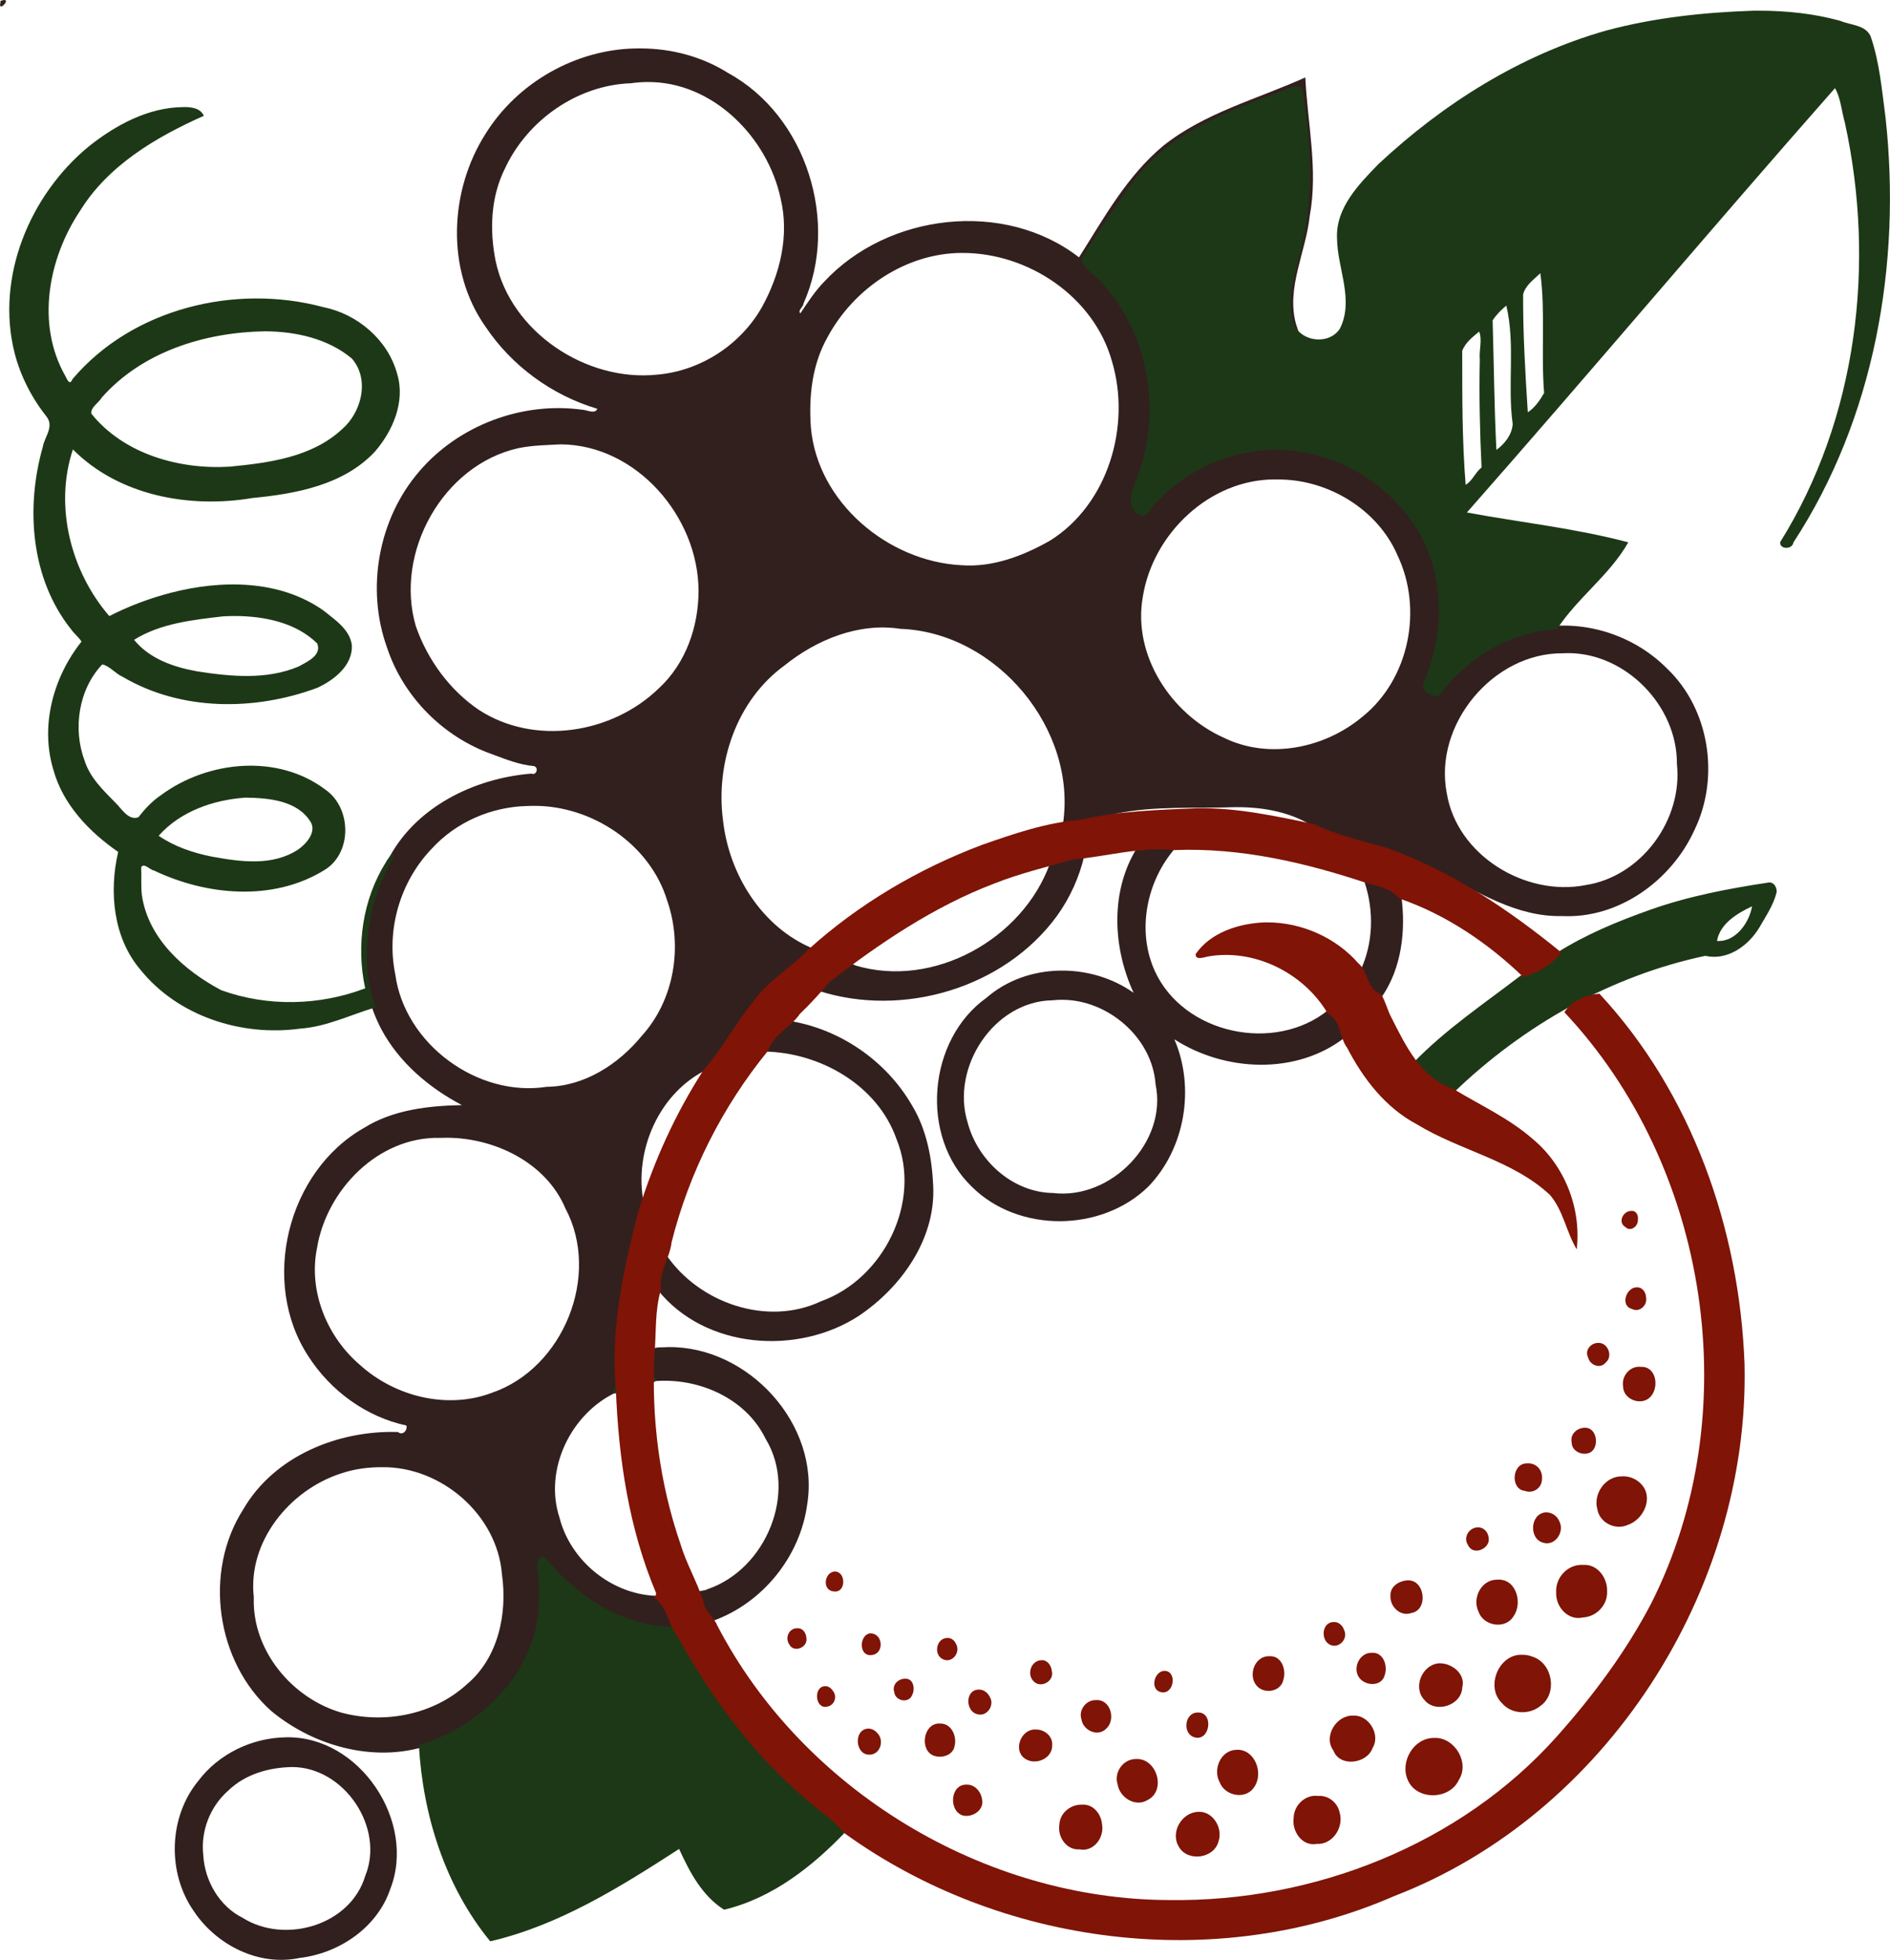
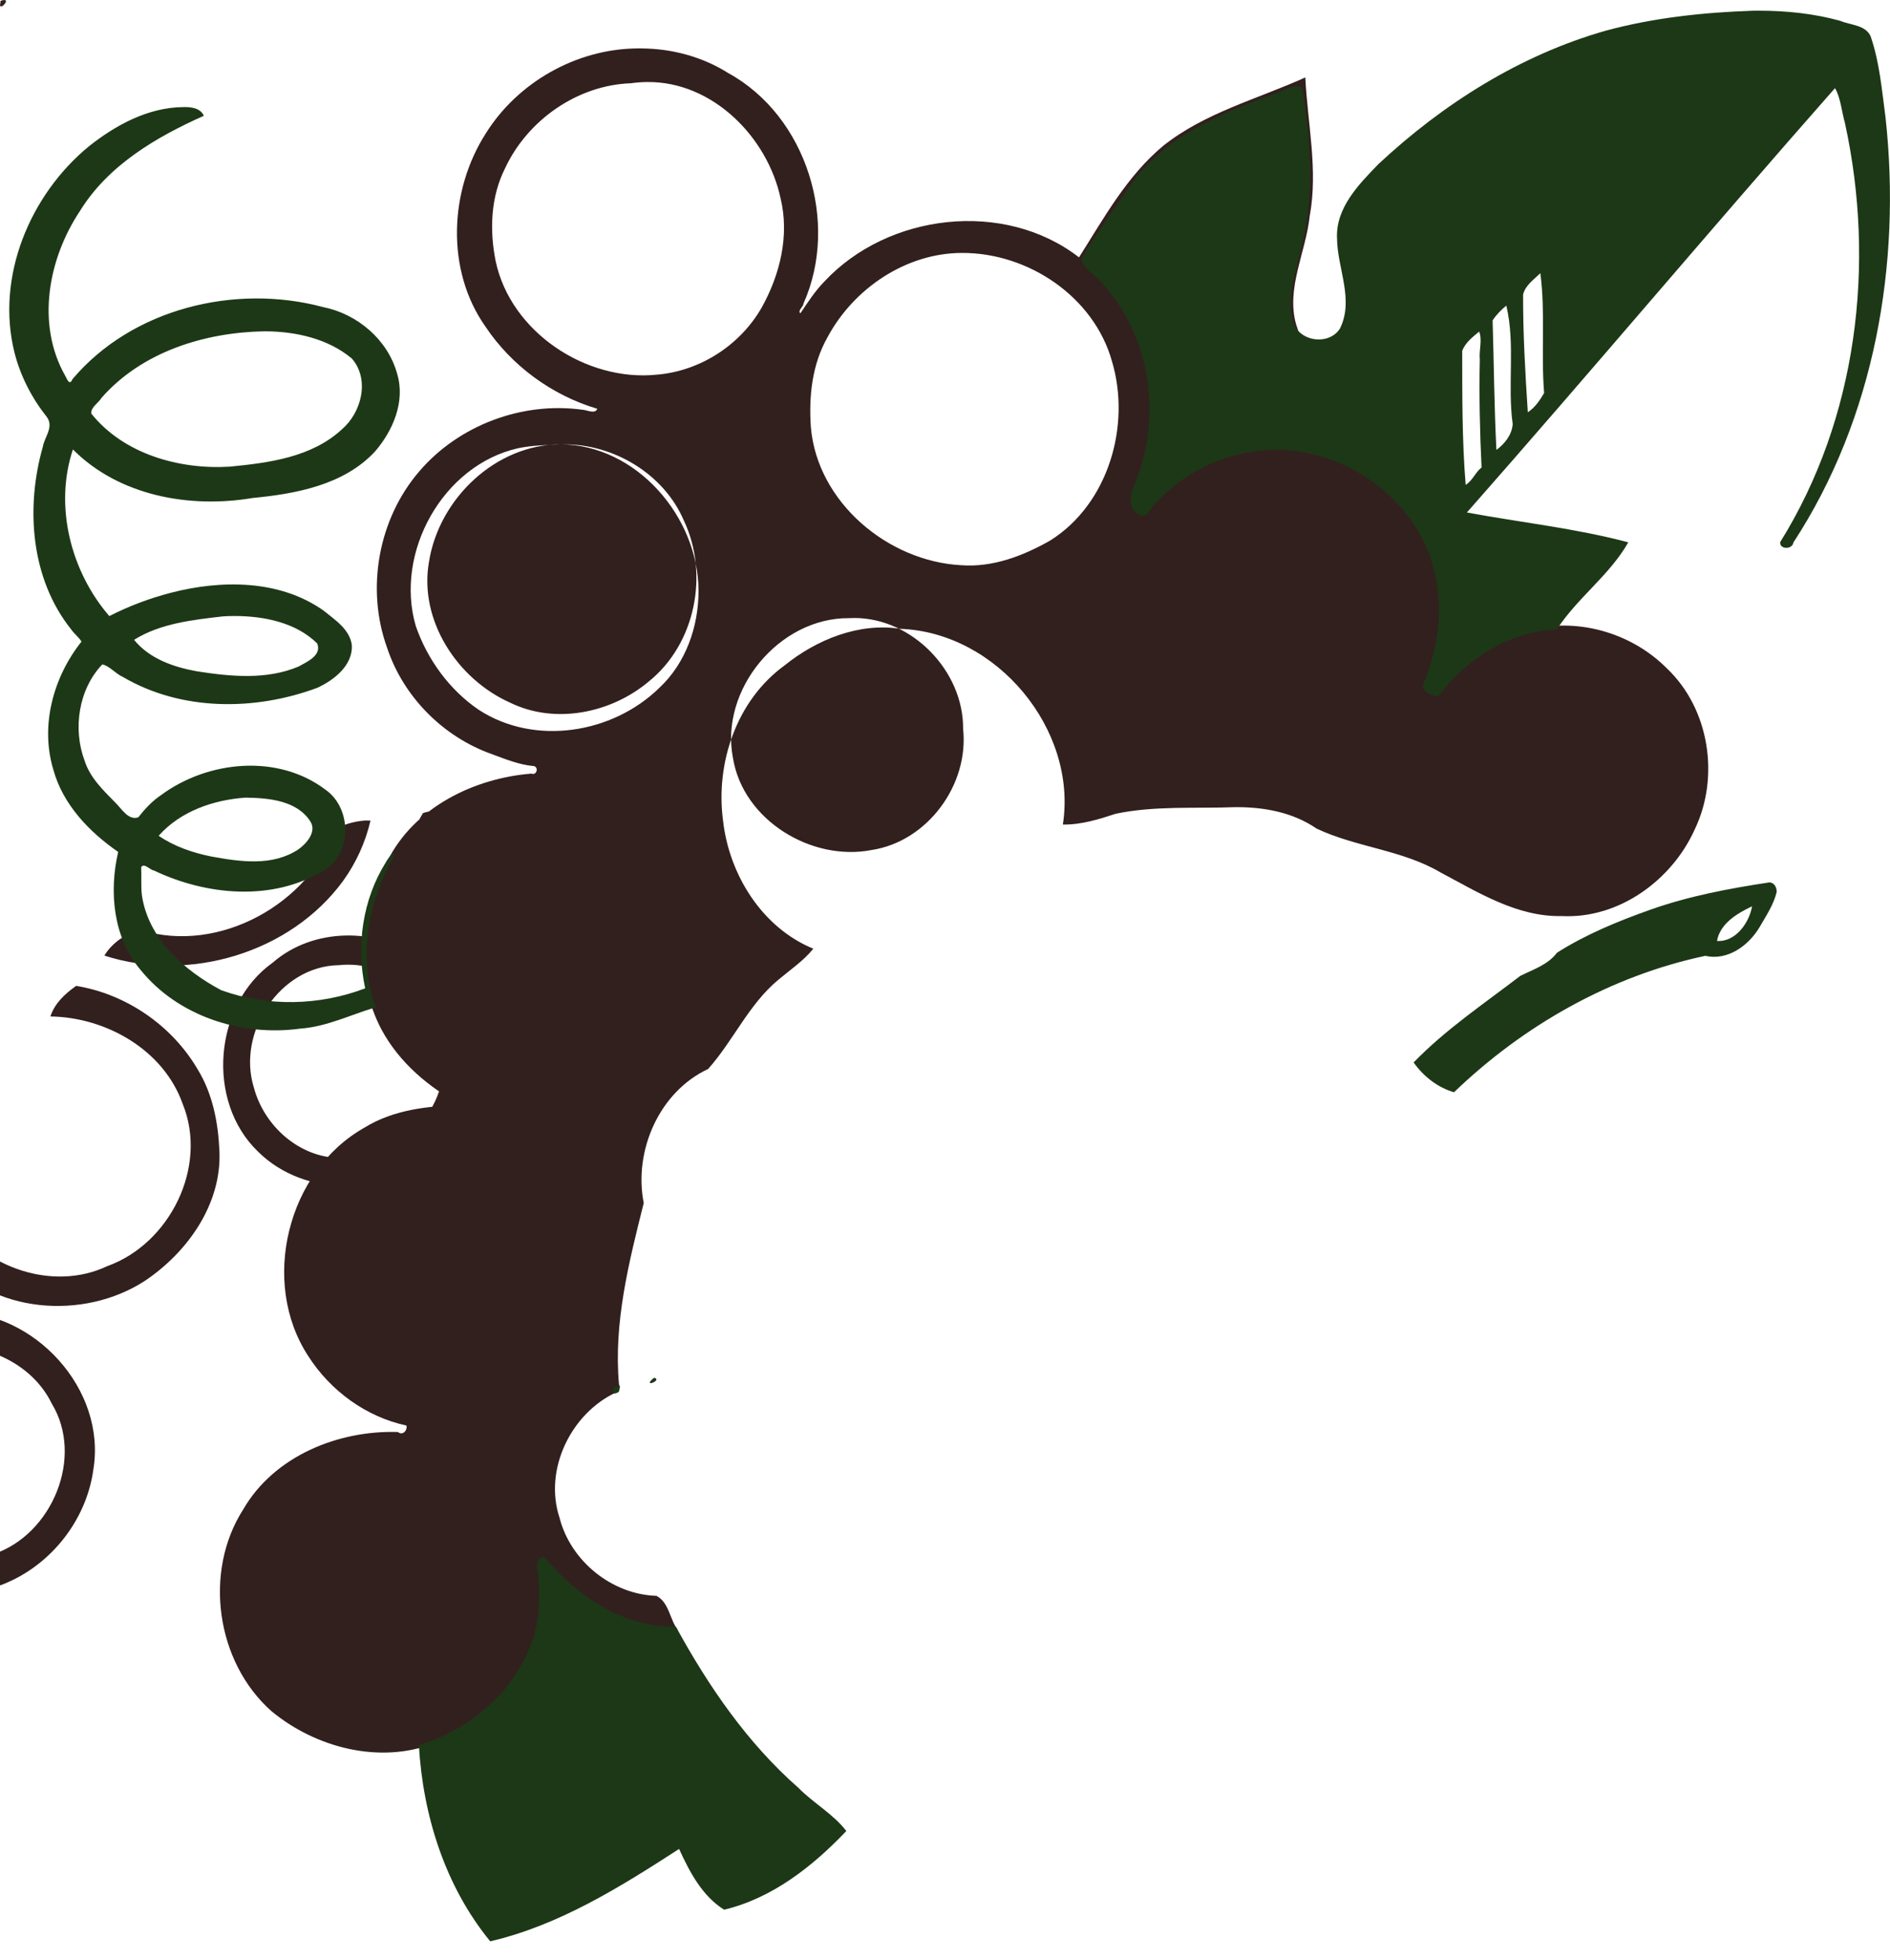
<svg xmlns="http://www.w3.org/2000/svg" height="1196.9pt" width="1154.5pt" version="1.1" viewBox="0 0 1154.468 1196.944">
  <g transform="translate(1.238 1.552)">
-     <path d="m1.691-1.94c-0.663 0.004-1.619 0.206-2.941 0.69v1.25c-2.079 7.807 7.583-1.964 2.941-1.94zm486.5 36.93c-1.55-0.009-3.1 0.011-4.648 0.057-45.735 0.885-89.837 26.011-114.12 64.744-27.99 43.631-30.784 104.49-0.312 147.64 20.018 29.969 50.915 52.486 85.369 62.701-1.612 4.365-8.146 0.783-11.471 0.717-45.913-6.331-94.427 11.836-124.56 47.188-31.179 36.287-40.736 89.41-24.516 134.39 12.452 37.653 42.985 68.324 80.34 81.457 10.374 3.848 20.899 8.125 31.859 9.02 3.824 1.025 1.975 7.373-1.928 5.74-43.993 3.524-89.514 25.824-109.92 66.594-21.123 39.092-25.825 88.817-4.541 128.86 13.572 25.182 36.3 44.427 61.365 57.6-25.653 0.561-52.318 3.485-74.586 17.324-58.712 33.124-79.738 117.88-42.689 174.37 16.875 26.392 44.137 46.356 74.906 52.936 0.975 3.727-2.94 7.923-6.465 4.953-45.558-1.452-94.495 18.323-118.07 58.969-30.623 47.68-20.845 116.56 21.424 154.09 33.675 27.882 82.363 40.694 124.1 24.646 42.97-16.618 79.49-56.346 82.545-103.67 0.438-10.957 0.003-21.784-1.312-32.641-0.388-2.492 2.508-5.508 3.688-1.395 25.043 29.385 61.487 52.427 101.27 51.049-6.212-8.072-6.486-20.799-16.213-25.967-34.244-1.093-65.688-26.693-74.074-59.719-12.118-36.781 8.832-79.683 43.354-95.678-0.917-3.503 4.415-1.874 2.086-5.918-4.264-46.932 7.527-93.398 18.881-138.57-7.861-39.771 11.784-84.859 49.16-102.34 19.274-21.59 31.009-49.349 53.609-68.088 9.107-7.665 19.171-14.406 26.73-23.738-39.257-16.101-64.433-56.782-68.963-97.994-5.786-43.754 10.329-91.57 46.861-118.16 24.631-19.878 56.952-32.962 88.609-28.029 73.564 2.692 135.31 76.862 124.03 149.4 13.975 0.215 27.394-3.957 40.406-8.244 29.825-6.258 60.788-3.856 91.184-5.027 21.636-0.187 43.978 3.842 62.164 16.365 30.382 14.364 65.269 16.205 94.539 33.412 28.941 15.356 58.699 34.143 92.744 33.359 43.423 2.213 83.88-27.238 101.37-65.971 19.316-40.049 11.424-92.071-21.078-123.01-27.524-27.811-70.113-39.76-107.84-28.658-27.193 7.55-51.272 24.939-68.023 47.531-3.985-0.957-10.594-4.169-6.959-9.209 19.626-44.544 13.551-101.29-20.906-136.99-34.045-37.421-91.227-52.857-138.77-34.088-22.471 8.475-42.699 23.179-57.072 42.482-9.23-1.234-8.216-12.734-5.5-19.135 25.268-56.271 11.551-129.01-36.277-169.12-3.926-3.065-3.526-7.71 0.219-10.912 15.146-22.173 28.772-45.598 46.867-65.578 30.161-30.381 71.884-43.929 111.05-58.424 5.791 0.627 2.808 9.201 4.463 13.127 4.954 38.79 6.193 79.114-5.521 116.88-3.414 17.643-11.045 38.456 0.102 54.949 5.071 6.478 2.148-2.304 0.92-5.59-7.765-27.756 7.525-55.103 10.404-82.701 6.538-35.157-1.683-70.676-3.34-105.81-36.455 16.515-76.828 26.89-108.6 52.287-27.671 23.017-45.238 55.134-64.217 85.086-57.094-44.236-145.9-33.677-194.47 18.484-7.099 7.199-12.826 16.138-18.287 24.229-2.338-2.118 2.327-4.856 2.363-7.434 27.62-61.886 2.467-143.17-57.5-175.99-19.66-12.431-42.95-18.662-66.21-18.79zm4.408 25.693c49.81-0.547 91.915 42.002 101.89 88.984 6.787 28.228-0.429 57.893-14.361 82.996-16.333 28.728-46.892 48.572-79.877 51.402-54.188 5.698-112.01-32.527-123.39-86.773-4.679-23.338-3.846-48.649 7.086-70.521 17.15-36.998 55.409-63.802 96.312-65.152 4.056-0.588 8.178-0.903 12.338-0.936zm240.34 130.48c50.501-0.251 100.88 33.391 114.62 82.967 14.545 48.961-2.895 108.74-47.227 136.57-20.633 11.711-43.903 20.672-68.002 18.85-55.888-2.943-109.73-47.997-114.74-105.15-1.694-23.594 0.842-48.007 12.738-68.969 19.941-37.126 59.867-64.237 102.61-64.27zm-306.31 146.12c57.7 0.401 104.93 55.237 105.16 111.55 0.099 27.287-9.614 55.501-30.084 74.492-35.758 34.88-95.08 44.341-137.66 16.662-22.486-15.267-39.315-38.512-48.143-63.969-16.417-56.1 20.648-122.92 78.186-135.79 10.747-2.268 21.672-2.333 32.543-2.953zm545.05 26.803c0.787 0.001 1.574 0.013 2.363 0.035 38.046-0.33 76.346 22.642 91.488 57.916 19.566 41.029 9.024 94.504-26.875 123.25-28.671 24.006-71.349 32.831-105.74 15.971-40.354-18.014-69.767-63.005-61.883-107.54 7.642-48.264 51.093-89.713 100.65-89.639zm224.27 132.57c44.131 0.097 83.286 40.515 82.92 84.578 4.621 42.681-27.137 86.028-69.836 92.539-45.793 8.947-98.165-22.699-105.89-70.184-10.206-52.264 35.298-107.21 88.588-106.81 1.405-0.077 2.811-0.115 4.219-0.125zm-789.27 116.61c43.913 0.021 88.011 29.256 101.14 72.189 12.126 34.873 5.652 75.927-19.527 103.57-17.74 21.621-43.74 38.376-72.363 38.715-52.944 8.26-108.64-32.871-115.71-85.963-7.017-34.137 3.796-70.83 27.941-95.881 18.602-20.344 45.464-31.875 72.744-32.512 1.827-0.096 3.874-0.125 5.777-0.117zm477.53 29.68c-0.582 0.004-1.165 0.024-1.748 0.059-5.306 0.531-11.227 0.889-16.004 2.582-20.454 33.09-18.38 75.97-2.432 110.42-32.812-23.33-81.451-23.105-112.26 3.697-45.084 32.061-51.34 105.97-11.189 144.42 35.529 35.211 98.645 34.651 134.36 0.107 28.447-29.073 36.167-75.781 20.186-112.76 38.539 24.84 93.148 27.47 130.3-1.477-1.811-7.951-4.595-17.363-12.842-20.822-40.738 33.057-110.36 18.478-132.41-29.887-13.953-30.789-6.301-68.888 15.928-94.033-3.774-1.585-7.815-2.326-11.889-2.299zm-61.361 8.309c-0.39 0.005-0.778 0.017-1.168 0.041-7.432 0.571-15.178 2.83-21.572 6-20.793 57.812-89.037 95.661-148.43 77.828-6.526-3.916-11.375 3.982-16.857 6.826-4.59 3.39-8.74 7.479-11.637 12.434 64.46 20.853 141.95-1.876 182.25-57.023 9.928-13.762 17.093-29.499 20.926-46.031-1.169-0.036-2.339-0.089-3.508-0.074zm216.83 18.115 0.379 1.191 0.279 0.873c7.361 22.006 6.695 46.818-3.211 67.73 4.258 7.171 6.052 19.121 16.09 20.375 15.568-22.298 18.777-51.222 15.221-77.479-7.196-8.263-18.562-10.489-28.758-12.691zm-230.02 91.947c34.871 0.097 68.582 28.908 71.121 64.482 9.25 44.2-34.09 88.331-78.199 83.02-30.726-0.351-57.549-24.533-65.281-53.729-13.093-41.942 19.827-92.682 64.801-93.395 2.509-0.283 5.035-0.395 7.559-0.379zm-208.05 16.18-0.43 0.314c-8.209 5.828-16.089 13.177-19.23 23.035 42.322 0.594 86.345 25.325 100.97 66.689 19.612 47.853-9.734 106.82-57.549 123.92-41.257 19.543-93.512 1.266-118.47-35.783-4.084 8.404-8.087 18.104-5.945 27.518 36.045 44.692 106.35 49.873 153.09 19.518 32.534-21.799 58.781-58.574 56.959-99.111-0.935-21.709-5.136-43.739-16.691-62.488-19.596-33.382-54.478-57.375-92.695-63.611zm-261.87 89.141c36.323 0.113 75.612 18.856 90.381 53.906 27.23 50.967-1.458 122.13-56.121 140.8-34.1 12.9-73.875 2.89-100.5-21.066-25.351-21.526-39.686-56.28-33.059-89.293 7.226-44.458 46.777-85.356 93.857-84.248 1.812-0.071 3.626-0.107 5.439-0.096zm168.67 159.8c-3.997 0.441-9.647-0.459-12.338 1.84-1.352 8.088-1.169 16.328-0.871 24.492 34.241-4.079 72.316 11.696 87.82 43.703 24.822 40.885 0.178 99.795-44.398 114.78-2.468 1.777-9.815 0.414-7.166 4.805 2.178 6.875 4.199 16.525 11.234 19.426 37.843-13.504 66.614-48.868 72.041-88.707 10.14-61.356-45.096-121.28-106.32-120.33zm-217.79 91.705c44.933-0.366 87.485 36.423 91.057 81.693 4.307 30.228-2.813 64.051-27.041 84.274-25.332 23.048-62.731 30.238-95.578 21.379-37.82-10.951-68.316-47.702-66.844-88.014-4.841-42.323 27.139-81.678 66.244-94.451 10.457-3.585 21.245-4.958 32.162-4.881zm-73.512 206.19c-26.04 0.299-51.666 12.48-67.391 33.42-22.723 27.766-23.749 70.235-3.225 99.465 17.221 25.768 49.586 42.162 80.621 35.578 30.177-3.502 59.328-23.13 69.289-52.59 20.195-51.564-23.4-116.92-79.295-115.87zm4.236 22.709c39.916-0.036 71.078 46.327 55.916 83.197-11.297 37.774-61.409 52.182-93.561 31.932-17.836-8.922-29.004-28.218-30.086-47.998-2.042-18.088 5.093-36.821 18.912-48.992 13.115-12.734 31.027-17.762 48.818-18.139z" transform="scale(.8)" fill="#32201e" />
+     <path d="m1.691-1.94c-0.663 0.004-1.619 0.206-2.941 0.69v1.25c-2.079 7.807 7.583-1.964 2.941-1.94zm486.5 36.93c-1.55-0.009-3.1 0.011-4.648 0.057-45.735 0.885-89.837 26.011-114.12 64.744-27.99 43.631-30.784 104.49-0.312 147.64 20.018 29.969 50.915 52.486 85.369 62.701-1.612 4.365-8.146 0.783-11.471 0.717-45.913-6.331-94.427 11.836-124.56 47.188-31.179 36.287-40.736 89.41-24.516 134.39 12.452 37.653 42.985 68.324 80.34 81.457 10.374 3.848 20.899 8.125 31.859 9.02 3.824 1.025 1.975 7.373-1.928 5.74-43.993 3.524-89.514 25.824-109.92 66.594-21.123 39.092-25.825 88.817-4.541 128.86 13.572 25.182 36.3 44.427 61.365 57.6-25.653 0.561-52.318 3.485-74.586 17.324-58.712 33.124-79.738 117.88-42.689 174.37 16.875 26.392 44.137 46.356 74.906 52.936 0.975 3.727-2.94 7.923-6.465 4.953-45.558-1.452-94.495 18.323-118.07 58.969-30.623 47.68-20.845 116.56 21.424 154.09 33.675 27.882 82.363 40.694 124.1 24.646 42.97-16.618 79.49-56.346 82.545-103.67 0.438-10.957 0.003-21.784-1.312-32.641-0.388-2.492 2.508-5.508 3.688-1.395 25.043 29.385 61.487 52.427 101.27 51.049-6.212-8.072-6.486-20.799-16.213-25.967-34.244-1.093-65.688-26.693-74.074-59.719-12.118-36.781 8.832-79.683 43.354-95.678-0.917-3.503 4.415-1.874 2.086-5.918-4.264-46.932 7.527-93.398 18.881-138.57-7.861-39.771 11.784-84.859 49.16-102.34 19.274-21.59 31.009-49.349 53.609-68.088 9.107-7.665 19.171-14.406 26.73-23.738-39.257-16.101-64.433-56.782-68.963-97.994-5.786-43.754 10.329-91.57 46.861-118.16 24.631-19.878 56.952-32.962 88.609-28.029 73.564 2.692 135.31 76.862 124.03 149.4 13.975 0.215 27.394-3.957 40.406-8.244 29.825-6.258 60.788-3.856 91.184-5.027 21.636-0.187 43.978 3.842 62.164 16.365 30.382 14.364 65.269 16.205 94.539 33.412 28.941 15.356 58.699 34.143 92.744 33.359 43.423 2.213 83.88-27.238 101.37-65.971 19.316-40.049 11.424-92.071-21.078-123.01-27.524-27.811-70.113-39.76-107.84-28.658-27.193 7.55-51.272 24.939-68.023 47.531-3.985-0.957-10.594-4.169-6.959-9.209 19.626-44.544 13.551-101.29-20.906-136.99-34.045-37.421-91.227-52.857-138.77-34.088-22.471 8.475-42.699 23.179-57.072 42.482-9.23-1.234-8.216-12.734-5.5-19.135 25.268-56.271 11.551-129.01-36.277-169.12-3.926-3.065-3.526-7.71 0.219-10.912 15.146-22.173 28.772-45.598 46.867-65.578 30.161-30.381 71.884-43.929 111.05-58.424 5.791 0.627 2.808 9.201 4.463 13.127 4.954 38.79 6.193 79.114-5.521 116.88-3.414 17.643-11.045 38.456 0.102 54.949 5.071 6.478 2.148-2.304 0.92-5.59-7.765-27.756 7.525-55.103 10.404-82.701 6.538-35.157-1.683-70.676-3.34-105.81-36.455 16.515-76.828 26.89-108.6 52.287-27.671 23.017-45.238 55.134-64.217 85.086-57.094-44.236-145.9-33.677-194.47 18.484-7.099 7.199-12.826 16.138-18.287 24.229-2.338-2.118 2.327-4.856 2.363-7.434 27.62-61.886 2.467-143.17-57.5-175.99-19.66-12.431-42.95-18.662-66.21-18.79zm4.408 25.693c49.81-0.547 91.915 42.002 101.89 88.984 6.787 28.228-0.429 57.893-14.361 82.996-16.333 28.728-46.892 48.572-79.877 51.402-54.188 5.698-112.01-32.527-123.39-86.773-4.679-23.338-3.846-48.649 7.086-70.521 17.15-36.998 55.409-63.802 96.312-65.152 4.056-0.588 8.178-0.903 12.338-0.936zm240.34 130.48c50.501-0.251 100.88 33.391 114.62 82.967 14.545 48.961-2.895 108.74-47.227 136.57-20.633 11.711-43.903 20.672-68.002 18.85-55.888-2.943-109.73-47.997-114.74-105.15-1.694-23.594 0.842-48.007 12.738-68.969 19.941-37.126 59.867-64.237 102.61-64.27zm-306.31 146.12c57.7 0.401 104.93 55.237 105.16 111.55 0.099 27.287-9.614 55.501-30.084 74.492-35.758 34.88-95.08 44.341-137.66 16.662-22.486-15.267-39.315-38.512-48.143-63.969-16.417-56.1 20.648-122.92 78.186-135.79 10.747-2.268 21.672-2.333 32.543-2.953zc0.787 0.001 1.574 0.013 2.363 0.035 38.046-0.33 76.346 22.642 91.488 57.916 19.566 41.029 9.024 94.504-26.875 123.25-28.671 24.006-71.349 32.831-105.74 15.971-40.354-18.014-69.767-63.005-61.883-107.54 7.642-48.264 51.093-89.713 100.65-89.639zm224.27 132.57c44.131 0.097 83.286 40.515 82.92 84.578 4.621 42.681-27.137 86.028-69.836 92.539-45.793 8.947-98.165-22.699-105.89-70.184-10.206-52.264 35.298-107.21 88.588-106.81 1.405-0.077 2.811-0.115 4.219-0.125zm-789.27 116.61c43.913 0.021 88.011 29.256 101.14 72.189 12.126 34.873 5.652 75.927-19.527 103.57-17.74 21.621-43.74 38.376-72.363 38.715-52.944 8.26-108.64-32.871-115.71-85.963-7.017-34.137 3.796-70.83 27.941-95.881 18.602-20.344 45.464-31.875 72.744-32.512 1.827-0.096 3.874-0.125 5.777-0.117zm477.53 29.68c-0.582 0.004-1.165 0.024-1.748 0.059-5.306 0.531-11.227 0.889-16.004 2.582-20.454 33.09-18.38 75.97-2.432 110.42-32.812-23.33-81.451-23.105-112.26 3.697-45.084 32.061-51.34 105.97-11.189 144.42 35.529 35.211 98.645 34.651 134.36 0.107 28.447-29.073 36.167-75.781 20.186-112.76 38.539 24.84 93.148 27.47 130.3-1.477-1.811-7.951-4.595-17.363-12.842-20.822-40.738 33.057-110.36 18.478-132.41-29.887-13.953-30.789-6.301-68.888 15.928-94.033-3.774-1.585-7.815-2.326-11.889-2.299zm-61.361 8.309c-0.39 0.005-0.778 0.017-1.168 0.041-7.432 0.571-15.178 2.83-21.572 6-20.793 57.812-89.037 95.661-148.43 77.828-6.526-3.916-11.375 3.982-16.857 6.826-4.59 3.39-8.74 7.479-11.637 12.434 64.46 20.853 141.95-1.876 182.25-57.023 9.928-13.762 17.093-29.499 20.926-46.031-1.169-0.036-2.339-0.089-3.508-0.074zm216.83 18.115 0.379 1.191 0.279 0.873c7.361 22.006 6.695 46.818-3.211 67.73 4.258 7.171 6.052 19.121 16.09 20.375 15.568-22.298 18.777-51.222 15.221-77.479-7.196-8.263-18.562-10.489-28.758-12.691zm-230.02 91.947c34.871 0.097 68.582 28.908 71.121 64.482 9.25 44.2-34.09 88.331-78.199 83.02-30.726-0.351-57.549-24.533-65.281-53.729-13.093-41.942 19.827-92.682 64.801-93.395 2.509-0.283 5.035-0.395 7.559-0.379zm-208.05 16.18-0.43 0.314c-8.209 5.828-16.089 13.177-19.23 23.035 42.322 0.594 86.345 25.325 100.97 66.689 19.612 47.853-9.734 106.82-57.549 123.92-41.257 19.543-93.512 1.266-118.47-35.783-4.084 8.404-8.087 18.104-5.945 27.518 36.045 44.692 106.35 49.873 153.09 19.518 32.534-21.799 58.781-58.574 56.959-99.111-0.935-21.709-5.136-43.739-16.691-62.488-19.596-33.382-54.478-57.375-92.695-63.611zm-261.87 89.141c36.323 0.113 75.612 18.856 90.381 53.906 27.23 50.967-1.458 122.13-56.121 140.8-34.1 12.9-73.875 2.89-100.5-21.066-25.351-21.526-39.686-56.28-33.059-89.293 7.226-44.458 46.777-85.356 93.857-84.248 1.812-0.071 3.626-0.107 5.439-0.096zm168.67 159.8c-3.997 0.441-9.647-0.459-12.338 1.84-1.352 8.088-1.169 16.328-0.871 24.492 34.241-4.079 72.316 11.696 87.82 43.703 24.822 40.885 0.178 99.795-44.398 114.78-2.468 1.777-9.815 0.414-7.166 4.805 2.178 6.875 4.199 16.525 11.234 19.426 37.843-13.504 66.614-48.868 72.041-88.707 10.14-61.356-45.096-121.28-106.32-120.33zm-217.79 91.705c44.933-0.366 87.485 36.423 91.057 81.693 4.307 30.228-2.813 64.051-27.041 84.274-25.332 23.048-62.731 30.238-95.578 21.379-37.82-10.951-68.316-47.702-66.844-88.014-4.841-42.323 27.139-81.678 66.244-94.451 10.457-3.585 21.245-4.958 32.162-4.881zm-73.512 206.19c-26.04 0.299-51.666 12.48-67.391 33.42-22.723 27.766-23.749 70.235-3.225 99.465 17.221 25.768 49.586 42.162 80.621 35.578 30.177-3.502 59.328-23.13 69.289-52.59 20.195-51.564-23.4-116.92-79.295-115.87zm4.236 22.709c39.916-0.036 71.078 46.327 55.916 83.197-11.297 37.774-61.409 52.182-93.561 31.932-17.836-8.922-29.004-28.218-30.086-47.998-2.042-18.088 5.093-36.821 18.912-48.992 13.115-12.734 31.027-17.762 48.818-18.139z" transform="scale(.8)" fill="#32201e" />
    <path d="m1341.6 6.211c-1.395-0.002-2.788 0.005-4.182 0.021-37.942 1.256-76.108 5.306-112.83 15.234-65.328 18.57-124.36 55.839-173.72 101.95-14.987 15.466-32.669 33.428-31.523 56.732 0.245 22.911 13.157 46.617 2.252 68.695-8.519 13.517-32.328 10.007-35.898-5.977-5.093-17.037 1.823-34.768 5.268-51.516 11.461-40.562 8.55-83.672 2.147-124.78-3.933-6.322-12.179 0.268-17.031 1.389-40.106 14.949-83.286 30.954-110.37 66.031-14.388 20.04-28.733 40.475-41.445 61.43 1.659 9.367 12.411 13.008 17.207 20.479 36.487 41.276 44.693 103.77 22.418 153.65-2.953 7.195-3.824 19.155 5.514 21.904 5.831 2.334 7.579-6.809 11.867-9.562 30.857-33.96 80.93-48.925 124.95-35.602 44.918 12.38 83.13 51.258 89.363 98.18 4.249 25.725-0.415 52.38-10.611 76.346-0.253 5.91 7.907 9.131 11.969 8.686 20.98-28.781 54.443-49.291 90.363-51.107 15.684-24.093 40.17-41.174 54.436-66.314-40.446-10.742-82.169-15.163-123.23-22.783 94.5-107.26 186.53-216.7 281.05-323.94 4.35 7.25 5.108 17.963 7.625 26.668 23.524 107.8 9.392 225.46-49.461 319.89-0.555 5.737 9.286 5.844 10.08 0.312 62.092-94.955 82.598-212.79 70.359-324.51-2.799-20.831-4.51-42.208-11.457-62.145-4.117-8.62-15.292-8.247-23.01-11.574-20.2-5.61-41.2-7.755-62.1-7.781zm-1203.3 73.613c-26.738 0.213-51.515 13.677-72.004 29.932-45.112 37.021-71.267 99.763-56.828 157.5 4.576 18.022 13.298 34.839 24.84 49.336 5.326 7.613-1.999 15.149-3.232 22.678-13.204 46.333-9.262 100.59 21.645 139.26 2.261 3.277 6.194 6.336 7.896 9.352-21.525 27.019-31.69 64.211-21.463 97.848 7.288 26.501 27.374 47.427 49.484 62.705-7.074 30.374-3.868 65.386 16.977 89.906 28.689 35.662 77.35 51.128 121.95 44.988 20.158-1.383 38.521-10.608 57.613-16.25-13.39-38.042-5.858-80.698 13.732-115.02 1.314-6.49-4.608 1.78-5.854 4.231-17.767 28.327-22.855 63.774-15.805 96.279-35.008 13.311-74.54 14.147-109.84 1.469-28.219-14.953-55.705-39.223-60.646-72.363-0.854-7.175-0.222-14.367-0.564-21.598 2.241-3.588 6.733 2.17 9.738 2.535 40.102 19.093 90.562 23.839 129.74-0.068 21.764-12.685 21.43-47.456 1.346-61.547-36.467-27.705-90.039-22.301-125.68 4.078-6.807 4.595-12.377 10.593-17.314 16.91-7.708 2.724-12.866-6.776-17.664-11.291-9.249-9.419-19.189-18.886-23.354-31.857-9.161-24.425-4.6-54.685 13.516-73.578 5.738 1.308 10.031 7.103 15.6 9.525 44.548 26.262 100.94 26.089 148.52 8.375 12.719-5.864 27.064-16.925 26.438-32.422-1.476-12.2-12.974-19.524-21.758-26.641-33.548-23.646-78.023-23.468-116.37-13.525-16.283 4.206-32.109 10.183-47.096 17.812-29.484-34.111-42.189-84.026-27.793-127.21 35.264 35.428 89.189 45.18 137.09 37.072 33.186-3.189 69.643-9.885 93.457-35.35 13.808-15.932 23.425-38.283 17.047-59.43-7.11-26.11-30.47-45.8-56.64-51-67.08-17.94-145.68 1.08-191.28 55.04-2.24 5.288-4.004 0.256-5.57-2.607-22.358-39.39-12.908-89.53 11.323-125.83 21.426-34.77 58.097-56.37 94.537-72.598-2.58-6.058-10-6.801-15.75-6.668zm1036.3 126.79c3.957 30.272 0.421 61.037 2.865 91.492-3.236 5.541-7 11.122-12.451 14.701-1.937-29.927-3.698-59.931-3.596-89.891 1.702-7.087 8.428-11.629 13.182-16.303zm-25.986 24.764c7.017 29.538 0.715 60.485 4.859 90.434-0.553 8.175-6.086 15.03-12.44 19.734-1.673-32.861-1.894-66.176-2.894-98.883 2.767-4.269 6.83-8.376 10.475-11.285zm-948.17 19.609c23.46 0.035 48.318 5.466 66.621 20.777 13.914 15.983 7.39 41.217-7.559 54.033-23.085 21.378-55.759 25.617-85.771 28.52-38.458 2.338-80.898-9.619-105.61-40.496-0.632-4.839 5.646-8.169 7.871-12.131 30.961-35.16 78.787-49.921 124.44-50.703zm927.42 0.223c2.563 6.403-0.237 14.316 0.494 21.23-0.589 27.502 0.01 55.052 1.348 82.504-4.787 3.724-6.866 10.086-12.141 13.244-2.774-33.967-2.598-68.334-2.635-102.27 2.259-6.205 8.121-10.727 12.934-14.709zm-949.93 217.12c22.12 0.091 46.401 4.928 62.674 20.928 3.732 9.153-7.817 14.038-14.141 17.611-24.517 10.408-52.346 7.674-77.959 3.633-17.686-3.223-36.03-9.558-47.723-23.994 20.14-12.583 44.684-15.198 67.891-17.904 3.012-0.185 6.177-0.268 9.258-0.273zm8.012 138.65c17.435 0.276 39.164 2.051 49.441 18.197 5.037 7.72-2.834 16.852-9.109 21.273-19.772 13.185-44.611 9.485-66.656 5.455-14.137-2.891-28.057-7.58-40.064-15.805 16.606-18.758 42.02-27.48 66.389-29.121zm1163.9 64.76c-0.233-0.014-0.473-0.01-0.721 0.01-30.578 4.625-61.33 10.415-90.635 20.824-24.588 8.723-49.212 18.837-71.176 32.789-6.973 9.272-18.227 12.794-28.055 17.711-27.735 21.248-57.015 40.867-81.432 66.072 7.481 10.617 18.292 19.102 30.84 22.771 53.016-51.053 119.58-88.829 191.86-104.16 17.042 3.876 32.961-7.717 41.361-21.725 4.927-8.578 10.852-17.269 13.145-26.949 0.204-3.227-1.692-7.136-5.191-7.346zm-13.584 18.201c-2.216 12.758-12.737 27.45-26.805 26.439 2.453-13.408 15.564-21.108 26.805-26.439zm-837.83 360.02-0.859 0.084c-9.258 7.678 6.344 2.105 0.859-0.084zm-27.617 5.797c-0.222 0.01-0.497 0.141-0.836 0.43-4.242-0.24-5.035 8.318 0.225 4.773 1.045 0.615 2.162-5.271 0.611-5.203zm-57.025 130.54-0.742 0.174c-7.088 1.917-3.86 11.392-3.353 16.449 0.923 17.38 0.514 35.485-6.389 51.895-14.365 36.804-47.676 64.304-85.045 75.539 3.058 53.668 20.073 107.76 54.459 149.73 52.725-12.27 99.301-41.468 144.23-70.52 8.008 17.515 17.549 35.826 34.375 46.391 36.828-8.799 67.703-33.129 93.324-60.086-10.121-13.094-25.028-21.213-36.555-32.918-39.047-34.279-68.825-77.736-93.625-123.11-40.042 0.814-76.141-23.477-100.68-53.551z" transform="scale(.8)" fill="#1d3816" />
-     <path d="m913.61 615.03c-30.305 1.319-61.038 2.006-90.594 8.979-25.542 1.925-50.349 10.498-74.508 18.949-48.7 18.306-94.46 45.215-133.05 80.16-12.497 13.242-28.846 22.379-39.955 37.051-14.533 17.222-24.773 37.651-39.73 54.529-21.556 33.309-38.154 69.887-49.803 107.76-11.545 44.332-21.584 90.153-17.291 136.21 2.019 52.943 9.969 106.44 30.701 155.51 0.21 2.575-2.788 4.238 0.939 5.416 7.934 7.327 8.792 19.164 15.277 27.606 25.682 46.464 57.621 90.06 98.332 124.47 9.727 8.638 20.979 15.89 29.262 25.85 119.23 86.158 284.18 107.3 419.64 48.094 161.95-62.208 271.5-233.54 267.69-405.89-3.724-103.01-40.042-206.91-110.85-283.08-10.127 0.919-21.081 5.311-26.703 14.189 110.92 118.04 139.39 306.01 66.457 450.95-19.328 37.062-44.576 70.898-72.338 102.05-73.725 82.55-185.66 126.22-295.39 124.75-141.67-0.195-280.21-83.795-345.62-209.66-2.699-6.559-9.4-10.676-10.531-18.178-4.792-15.058-13.02-28.82-17.572-44.049-15.995-46.453-22.365-96.482-19.779-145.22 1.437-16.476 0.082-33.31 5.025-49.264-2.083-12.69 6.674-23.546 8-35.811 13.424-53.355 38.916-103.75 73.754-146.29 4.099-12.457 17.298-17.801 24.195-28.023 8.059-7.704 15.53-15.934 22.705-24.408 38.441-29.684 79.775-57.623 125.65-75.084 19.445-7.716 39.887-12.619 59.988-18.318 25.906-2.367 51.707-9.976 77.832-7.256 50.619-2.025 100.71 9.732 148.42 25.785 8.515 1.746 17.431 4.657 23.389 11.262 35.6 12.266 67.397 33.925 94.436 59.879 11.142-3.301 22.009-9.259 28.965-18.809-40.404-32.953-84.634-62.636-134.04-80.123-18.555-5.063-37.576-9.629-54.912-17.869-28.972-6.074-58.225-12.39-87.986-12.117zm52.631 87.176c-0.841-0.002-1.681 0.007-2.522 0.029-19.372 0.804-40.729 7.586-52.256 24.021-0.777 5.096 6.444 2.695 8.961 2.059 35.782-6.438 73.674 12.62 91.795 43.428 10.117 5.066 8.751 18.189 14.891 26.299 12.25 23.582 29.273 45.684 53.164 58.311 32.772 20.096 73.157 27.252 101.7 53.99 10.216 11.969 12.416 28.228 20.396 41.5 3.61-31.336-9.146-63.901-33.432-84.113-18.283-16.082-40.814-26.211-61.389-38.777-24.124-7.857-35.874-32.796-46.49-53.656-3.193-5.815-4.822-13.243-8.17-18.357-10.448-3.202-9.525-17.174-17.328-23.557-17.211-19.654-43.25-31.114-69.316-31.176zm277.56 220.29c-5.965 0.117-10.261 8.587-4.422 12.195 4.004 4.039 9.83-0.239 9.676-5.229 0.547-3.061-0.972-7.225-4.672-6.951-0.196-0.014-0.39-0.019-0.582-0.016zm5.064 58.316c-0.256-0.011-0.519-0.005-0.787 0.018-7.985 0.06-12.644 14.071-3.607 16.469 5.809 3.124 12.057-2.811 10.85-8.859-0.145-3.646-2.613-7.46-6.455-7.627zm-29.553 42.414c-0.225-0.01-0.455 0-0.686 0.016-5.594 0.088-10.369 5.712-7.545 11.178 1.481 6.008 9.462 8.95 13.539 3.701 5.548-4.617 1.66-14.713-5.309-14.895zm30.5 18.221c-7.535 0.108-13.267 7.546-12.037 14.982 0.047 9.786 13.057 14.931 20.154 8.709 7.673-6.722 5.776-24.118-6.586-23.613-0.517-0.06-1.029-0.085-1.531-0.078zm-41.258 46.555c-5.806 0.089-11.414 4.844-10.049 11.086-0.157 8.978 13.892 12.322 17.488 4.131 2.772-5.726 0.135-15.466-7.439-15.217zm-43.094 27.17c-0.436 0-0.88 0.018-1.332 0.064-11.342 0.064-12.651 19.94-1.18 21.02 6.088 2.325 12.876-2.306 12.871-8.832 0.782-6.586-3.825-12.193-10.359-12.252zm72.572 9.926c-0.343 0-0.688 0.014-1.031 0.037-12.728-0.274-22.211 13.234-18.877 25.188 1.819 10.292 13.719 16.11 23.115 11.916 12.122-3.931 20.075-20.769 10.496-31.049-3.45-3.817-8.552-6.121-13.703-6.092zm-58.664 27.516c-0.29-0.01-0.582 0-0.875 0.018-11.795 1.075-12.832 20.478-1.516 23.225 9.012 2.562 16.158-8.332 12.238-16.172-1.539-4.081-5.498-6.973-9.848-7.07zm-52.322 11.482c-6.767-0.133-11.707 7.694-7.654 13.549 3.914 8.662 17.622 2.51 15.689-5.986-0.467-4.002-3.807-7.762-8.035-7.562zm79.166 28.594c-11.125-0.097-20.284 10.049-19.518 21.106-0.6 10.81 9.095 21.755 20.408 19.057 10.351-0.544 18.994-9.549 18.461-19.996 0.404-10.141-7.338-20.914-18.27-20.125-0.363-0.025-0.723-0.038-1.082-0.041zm-570.04 5.094c-0.272-0.013-0.554-0.01-0.844 0.012-7.835 1.179-9.061 14.654-0.186 15.184 9.287 1.307 9.458-14.786 1.029-15.195zm506.68 6.162c-0.441-0.001-0.891 0.017-1.352 0.055-11.945-0.041-19.099 13.984-14.201 24.236 3.624 11.037 20.295 14.071 26.691 3.904 7.189-9.881 2.544-28.168-11.139-28.195zm-69.287 0.568c-6.561 0.2-13.896 4.484-13.408 11.889-0.495 8.25 7.651 16.072 15.945 13.035 13.117-2.246 10.493-25.224-2.537-24.924zm-56.574 31.816c-9.358-0.195-10.513 14.144-2.699 17.484 6.584 2.9 13.633-4.639 10.531-11.18-1.04-3.416-4.078-6.455-7.832-6.305zm-408.9 4.77c-0.239-0.013-0.484-0.011-0.734 0.01-6.303-0.336-9.794 7.121-6.361 12.146 3.391 7.137 14.64 2.446 13.125-4.908-0.168-3.371-2.448-7.044-6.029-7.246zm55.342 3.916c-0.31-0.013-0.63-0.01-0.959 0.01-7.946 1.501-8.347 17.094 0.857 16.582 10.384-0.343 9.721-16.183 0.102-16.592zm58.527 3.478c-8.701-0.151-11.157 13.219-3.15 16.418 6.809 2.928 13.185-5.481 9.697-11.676-1.061-2.645-3.575-4.875-6.547-4.742zm324.85 11.322c-0.266 0-0.536 0-0.812 0.022-9.915-0.371-15.543 12.772-8.934 19.943 5.071 5.517 16.542 5.606 18.66-2.846 2.445-6.747-0.675-17.013-8.914-17.119zm113.8 1.525c-17.884-0.626-28.064 24.545-15.432 36.81 7.323 8.712 21.018 9.25 29.609 2.143 13.011-9.335 9.289-32.327-5.881-37.396-2.627-1.054-5.463-1.613-8.297-1.557zm-191.99 1.1c-0.277 0-0.558 0-0.846 0.023-11.443-0.57-16.792 14.961-9.535 22.77 5.915 6.508 18.663 4.135 20.199-5.149 2.159-7.161-1.245-17.564-9.818-17.644zm-174.84 3.029c-8.16 0.072-11.77 11.122-5.789 16.4 5.489 5.311 15.705-0.62 13.545-8.221-0.389-3.994-3.285-8.46-7.756-8.18zm303.9 2.361c-0.304 0-0.609 0.013-0.91 0.033-12.655 1.423-19.708 18.522-10.695 27.975 8.56 10.642 28.419 4.136 28.906-9.6 2.724-10.224-7.861-18.495-17.301-18.408zm-210.35 5.764c-8.011 0.585-11.167 15.166-1.689 16.377 9.44 1.325 11.744-16.508 1.689-16.377zm-197.63 6.035c-5.421-0.15-10.315 4.62-8.451 10.199 0.676 6.853 11.12 8.919 13.66 2.252 2.375-4.447 1.193-12.741-5.209-12.451zm-61.115 5.684c-9.361 0.019-7.833 17.785 1.387 15.625 5.593-0.954 7.976-7.575 4.492-11.986-1.28-1.976-3.403-3.734-5.879-3.639zm117.53 2.604c-0.223 0-0.448 0.01-0.674 0.023-10.155 0.339-9.91 16.563-0.83 18.736 7.543 2.333 13.742-7.157 9.393-13.523-1.497-2.949-4.537-5.204-7.889-5.236zm90.215 7.988c-0.338-0.01-0.681-0.001-1.033 0.024-7.539-0.237-13.515 7.522-11.084 14.803 1.294 8.397 12.371 13.529 18.803 7.102 7.398-6.523 3.782-21.688-6.686-21.928zm77.564 9.51c-0.366-0.021-0.748-0.021-1.145 0-10.003 0.23-11.655 16.49-2.051 18.975 11.571 3.069 14.551-18.316 3.195-18.977zm118.85 2.342c-0.366-0.01-0.734 0-1.105 0.02-12.845-0.449-22.952 15.906-15.072 26.648 4.885 12.991 25.666 10.156 29.943-1.955 6.113-9.884-2.412-24.45-13.766-24.713zm-317.65 6.068c-11.919 0.47-14.649 20.686-3.436 24.644 6.283 1.996 14.61-0.417 15.725-7.758 1.778-7.327-2.552-17.102-11.107-16.869-0.403-0.027-0.797-0.033-1.182-0.017zm-53.902 3.883c-11.145 0.66-9.862 19.974 0.943 19.879 8.221 0.223 11.757-10.532 6.438-16.193-1.738-2.263-4.492-3.789-7.381-3.686zm127.2 0.676c-10.47 0.215-16.456 15.619-7.615 22.062 8.133 5.862 21.709 0.155 21.055-10.553 0.372-6.621-6.176-11.653-12.412-11.482-0.347-0.025-0.69-0.034-1.027-0.027zm306.4 6.41c-0.478-0.01-0.96 0-1.445 0.027-15.715-0.064-26.305 18.601-19.852 32.404 6.941 15.564 32.142 14.851 38.936-0.49 8.212-12.874-2.825-31.619-17.639-31.941zm-151.13 9.057c-0.428-0.01-0.864 0-1.307 0.033-11.945 0.425-18.016 15.026-12.592 24.844 4.001 10.536 20.13 13.556 26.402 3.512 7.151-10.212 0.771-28.155-12.504-28.389zm-77.508 7.068c-9.868-0.304-17.315 9.923-14.398 19.242 1.61 10.212 13.628 17.86 23.053 12 14.31-7.346 6.939-31.828-8.654-31.242zm-129.71 19.57c-12.546-0.369-13.816 20.091-2.857 23.535 7.388 1.817 16.727-4.229 14.654-12.566-0.834-5.755-5.639-11.26-11.797-10.969zm266.73 8.48c-9.163-0.125-16.854 7.87-16.955 17.051-1.434 10.025 6.478 21.734 17.512 19.719 12.359 0.706 20.918-12.727 17.604-23.992-1.545-7.51-8.55-13.216-16.309-12.642-0.622-0.083-1.241-0.127-1.852-0.135zm-178.37 6.783c-8.912-0.338-17.289 6.428-17.506 15.58-1.367 9.155 5.514 19.326 15.43 18.547 10.758 2.2 19.001-9.024 17.193-18.969-0.616-7.894-6.575-15.652-15.117-15.158zm89.85 5.475c-0.342-0.011-0.688-0.01-1.037 0.01-12.683 0.179-21.834 15.497-15.102 26.549 6.45 11.849 26.911 9.232 30.305-3.891 3.459-9.632-3.572-22.329-14.166-22.666z" transform="scale(.8)" fill="#7f1407" />
  </g>
</svg>